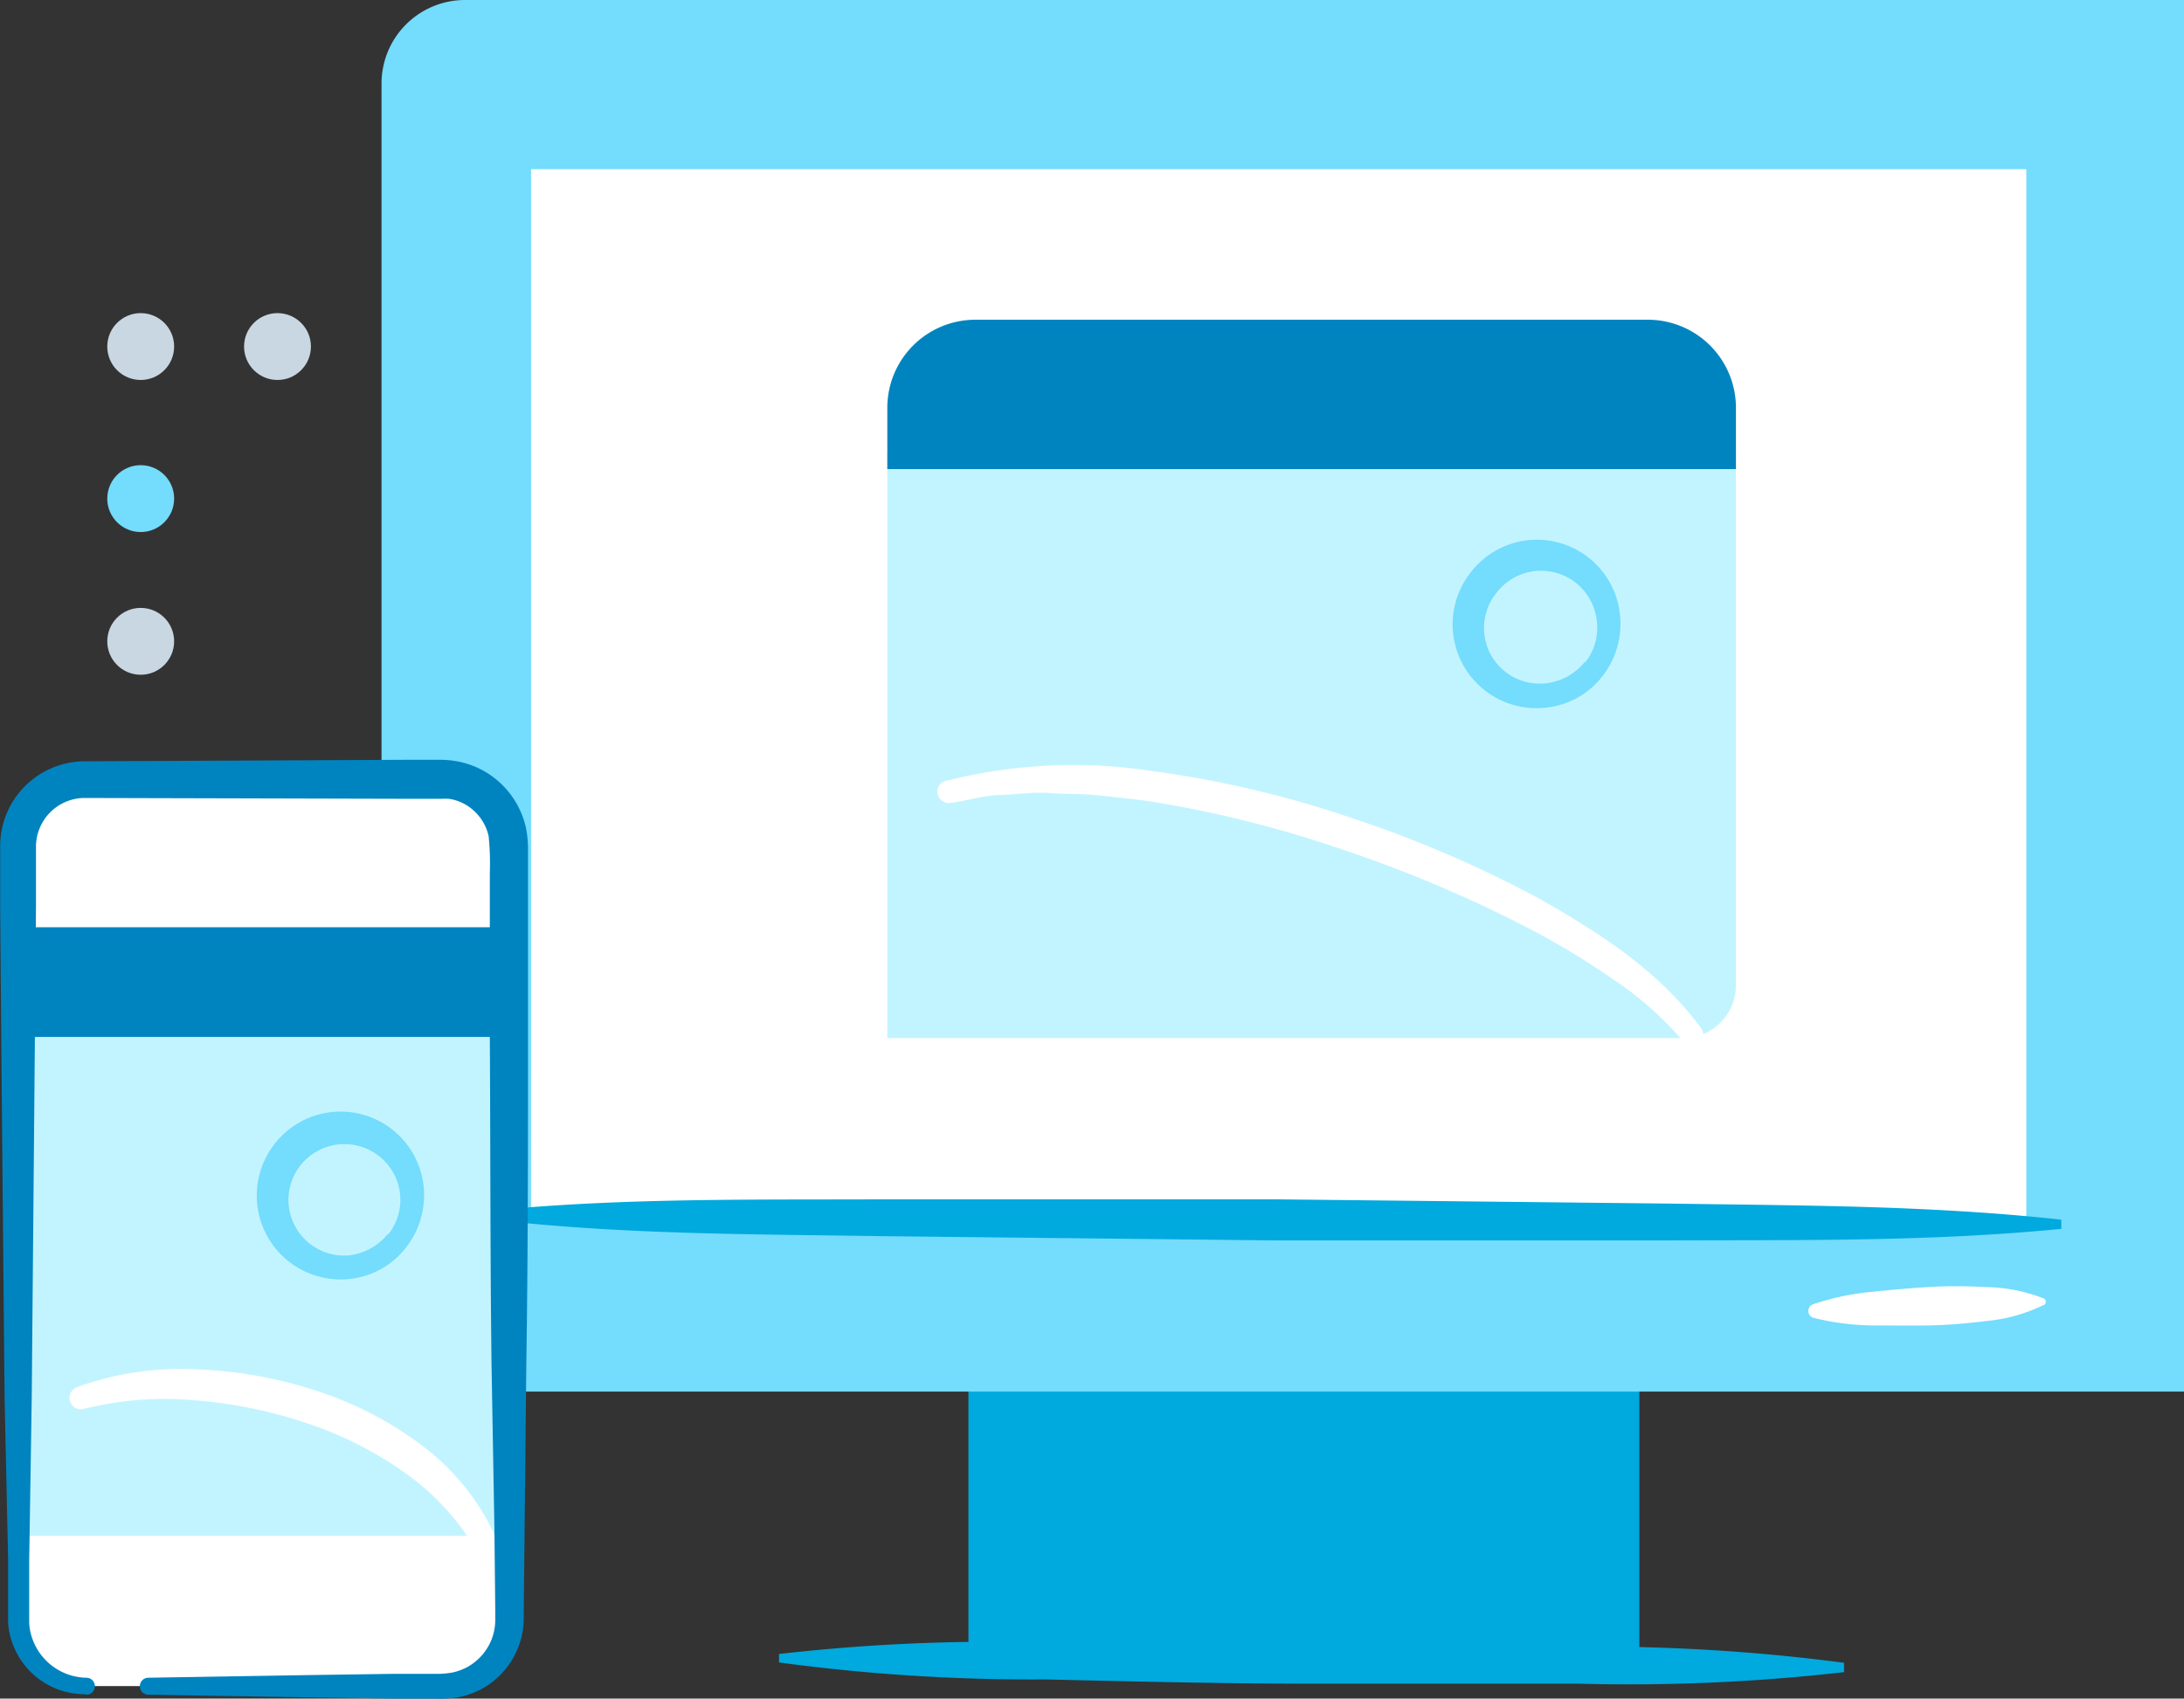
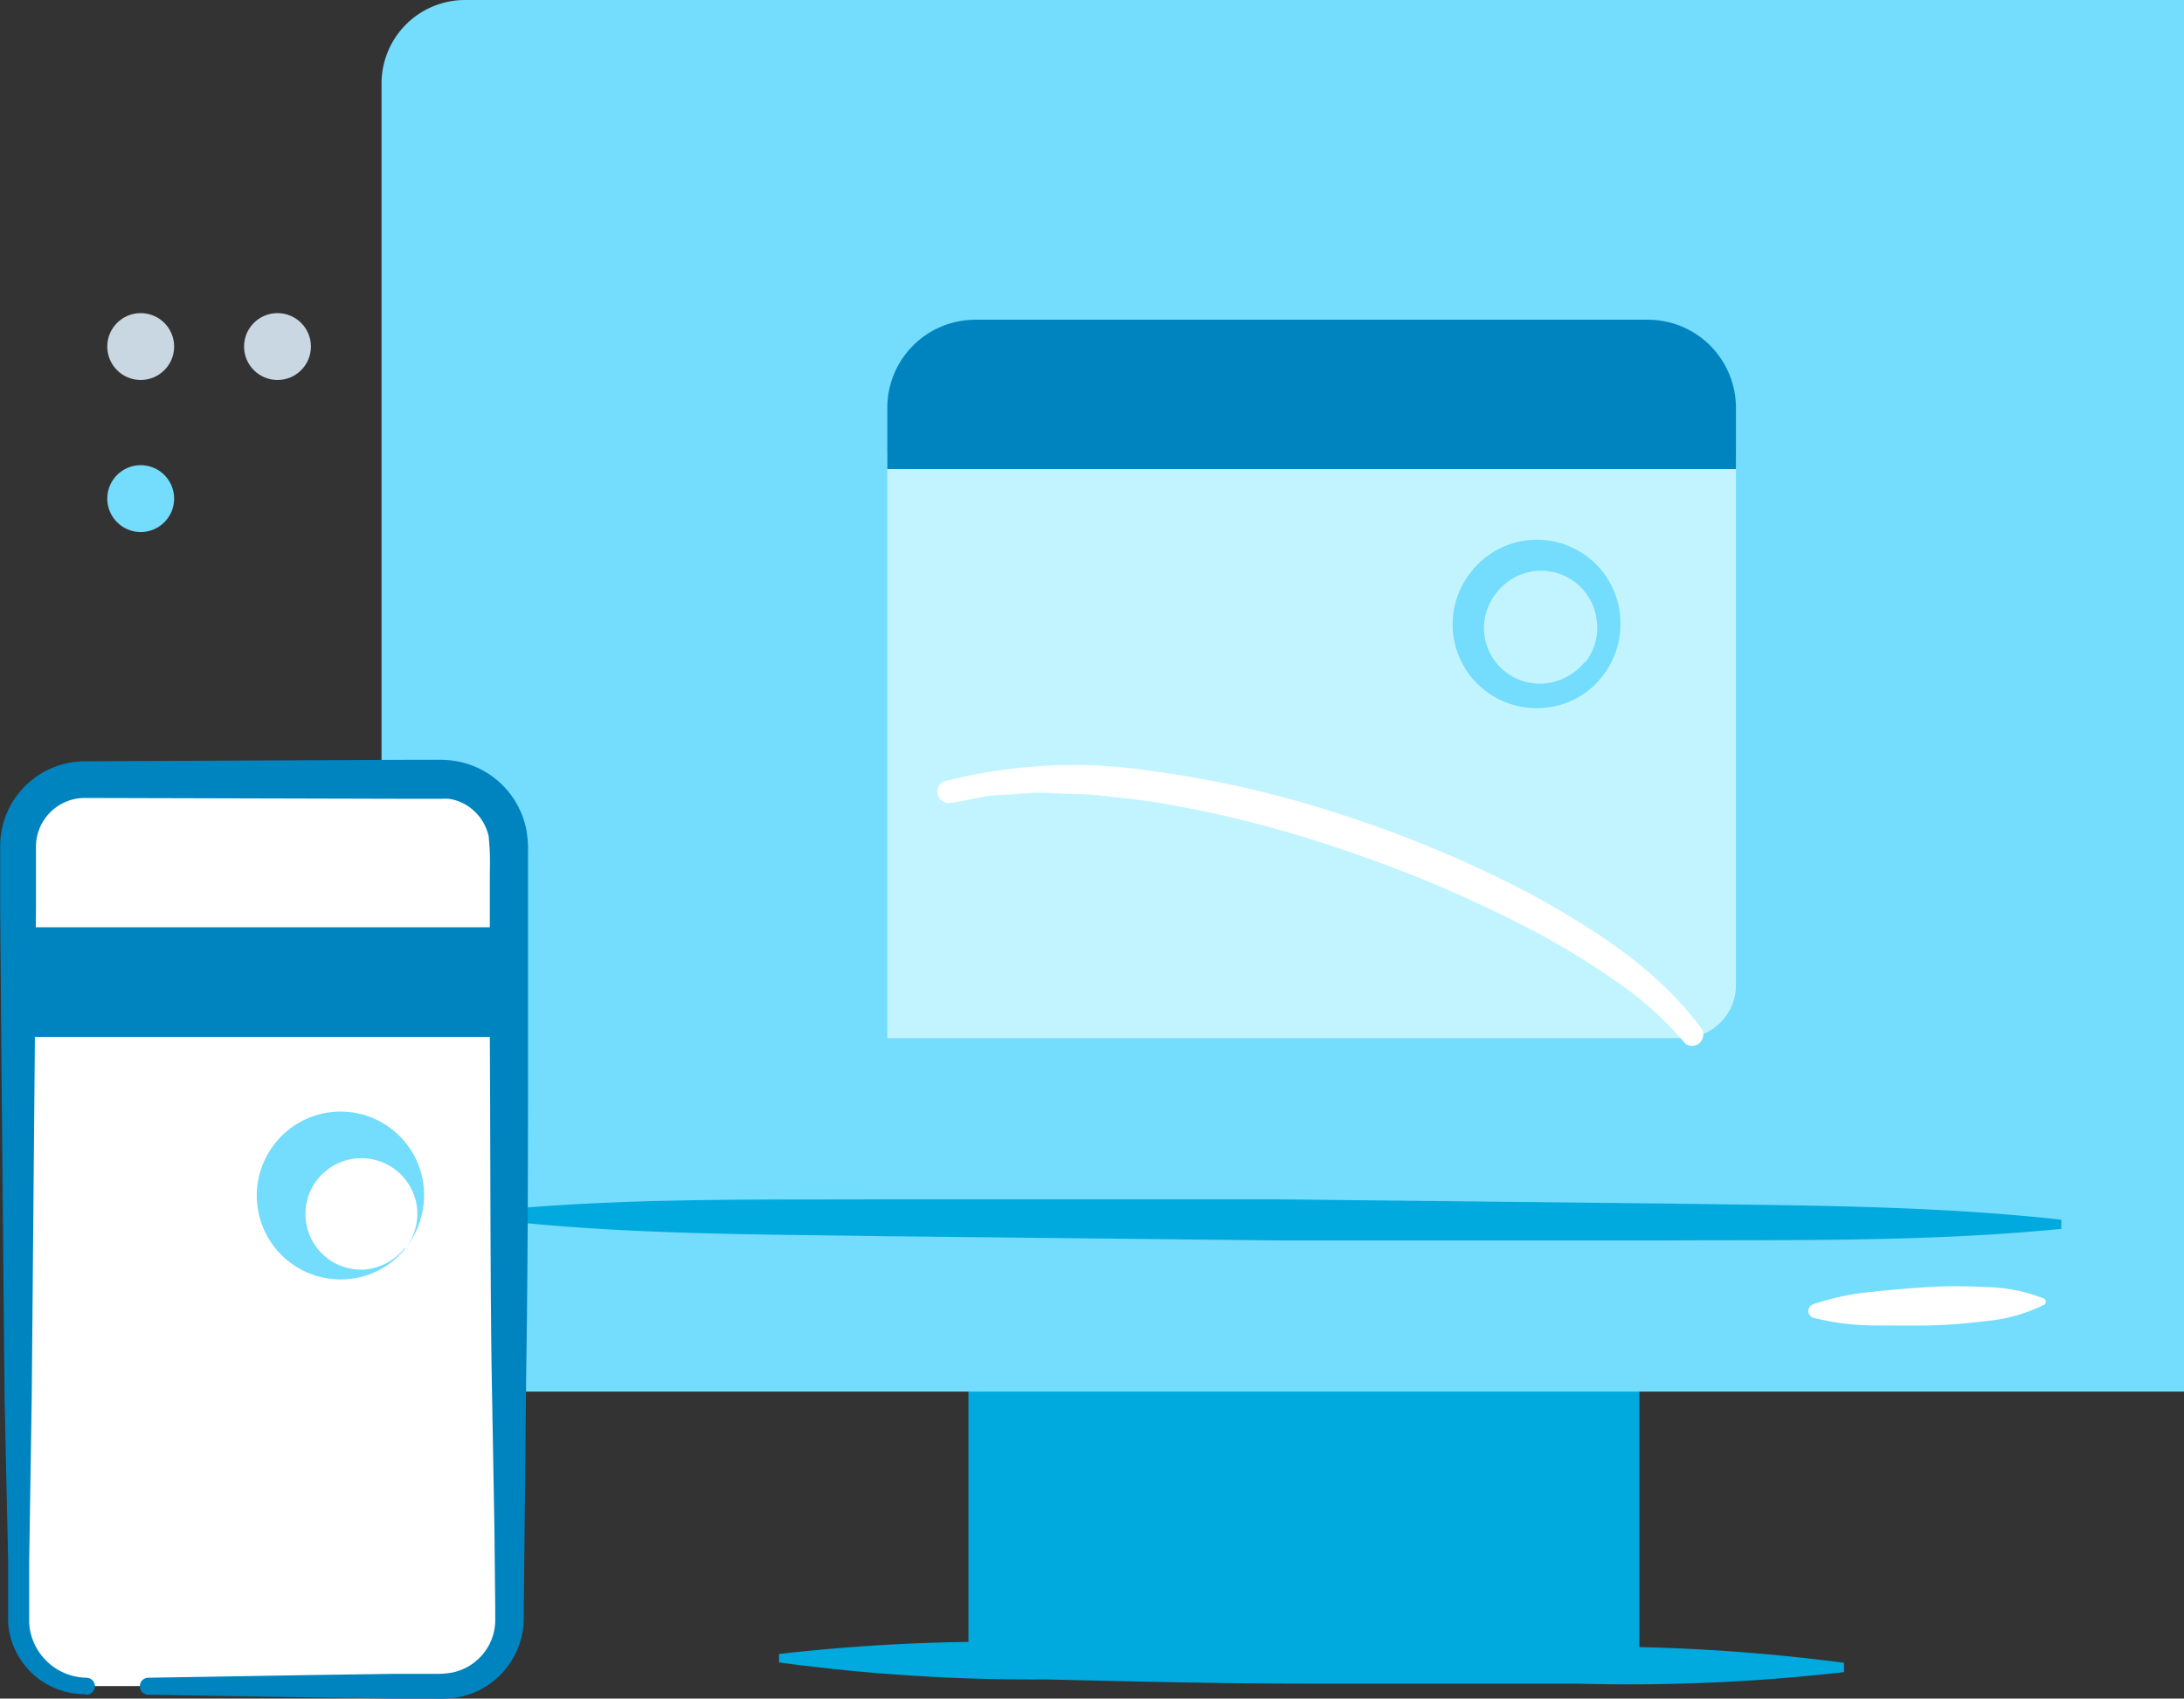
<svg xmlns="http://www.w3.org/2000/svg" id="Layer_2" data-name="Layer 2" viewBox="0 0 128.68 100.09">
  <rect x="0" y="0" width="128.68" height="100.09" fill="#333333" stroke="none" />
  <defs>
    <style>.cls-1{fill:#00a9de}.cls-2{fill:#74dcfc}.cls-3{fill:#fff}.cls-4{fill:#c8d7e2}.cls-5{fill:#c2f4ff}.cls-6{fill:#0084c0}</style>
  </defs>
  <title>features_mobile_illo</title>
  <path class="cls-1" d="M57.06 80.11h39.53v17.5H57.06z" />
  <path class="cls-2" d="M27.39 0h101.29v82H22.48V4.92A4.92 4.92 0 0 1 27.39 0z" />
-   <path class="cls-3" d="M31.29 9.97h88.1v62.07h-88.1z" />
  <path class="cls-1" d="M180.29 537.06c-7.72.76-15.44.65-23.16.68h-23.16l-23.16-.25c-7.72-.12-15.44-.09-23.16-1V536c7.72-.77 15.44-.65 23.16-.68h23.16l23.16.25c7.72.12 15.44.1 23.16.95zM167.49 563.18a111.94 111.94 0 0 1-15.69.68h-15.69c-5.23 0-10.46-.13-15.69-.25a111.79 111.79 0 0 1-15.68-1v-.5a111.79 111.79 0 0 1 15.69-.68h15.69c5.23 0 10.46.13 15.69.25a111.94 111.94 0 0 1 15.68.95z" transform="translate(-58.84 -464.65)" />
  <path class="cls-3" d="M179.24 541.55a9.7 9.7 0 0 1-3.36.94c-1.13.14-2.25.24-3.39.26s-2.26 0-3.4 0a15 15 0 0 1-3.41-.45.42.42 0 0 1 0-.8 15 15 0 0 1 3.37-.72c1.13-.12 2.25-.22 3.38-.29s2.26-.06 3.4 0a9.7 9.7 0 0 1 3.42.67.22.22 0 0 1 0 .4z" transform="translate(-58.84 -464.65)" />
-   <circle class="cls-4" cx="8.29" cy="37.79" r="1.97" />
  <circle class="cls-2" cx="8.29" cy="29.38" r="1.97" />
  <circle class="cls-4" cx="8.29" cy="20.42" r="1.97" />
  <circle class="cls-4" cx="16.35" cy="20.42" r="1.97" />
  <path class="cls-5" d="M158 525.82h-46.88v-34.51h50v31.38a3.12 3.12 0 0 1-3.12 3.13z" transform="translate(-58.84 -464.65)" />
  <path class="cls-6" d="M57.47 18.84h39.62a5.19 5.19 0 0 1 5.19 5.16v3.64h-50V24a5.19 5.19 0 0 1 5.19-5.16z" />
  <path class="cls-3" d="M114.51 510.68a30.61 30.61 0 0 1 12.18-.6 62 62 0 0 1 11.79 2.77 68.94 68.94 0 0 1 11.12 4.79c3.5 2 7 4.21 9.52 7.67a.66.66 0 0 1-1 .82l-.05-.06a20.12 20.12 0 0 0-4.28-3.78 44.75 44.75 0 0 0-5-3 76.26 76.26 0 0 0-10.85-4.58 67.57 67.57 0 0 0-11.41-2.85c-1-.14-1.94-.23-2.91-.34s-1.94-.07-2.92-.14-1.93.08-2.9.11-1.89.31-2.85.46h-.07a.66.66 0 0 1-.29-1.3zM63.88 564a4 4 0 0 1-4-4v-45.47a4 4 0 0 1 4-4h21a4 4 0 0 1 4 4V560a4 4 0 0 1-4 4H67.52" transform="translate(-58.84 -464.65)" />
-   <path class="cls-5" d="M1.07 54.64h28.91V90.5H1.07z" />
-   <path class="cls-2" d="M153.25 504.5a4.81 4.81 0 0 1-3.19 1.83 4.94 4.94 0 0 1-4.57-7.95 4.92 4.92 0 0 1 8.81 2.62 5 5 0 0 1-1.05 3.5zm-1-.83a3.29 3.29 0 0 0 .66-2.53 3.3 3.3 0 0 0-5.91-1.54 3.28 3.28 0 0 0 2.86 5.32 3.43 3.43 0 0 0 2.34-1.25zM82.73 538.2a4.81 4.81 0 0 1-3.19 1.8 4.94 4.94 0 0 1-4.54-7.92 4.92 4.92 0 0 1 8.81 2.58 5 5 0 0 1-1.08 3.54zm-1-.83a3.29 3.29 0 0 0 .66-2.53 3.3 3.3 0 0 0-5.83-1.54 3.28 3.28 0 0 0 2.86 5.32 3.43 3.43 0 0 0 2.26-1.25z" transform="translate(-58.84 -464.65)" />
+   <path class="cls-2" d="M153.25 504.5a4.81 4.81 0 0 1-3.19 1.83 4.94 4.94 0 0 1-4.57-7.95 4.92 4.92 0 0 1 8.81 2.62 5 5 0 0 1-1.05 3.5zm-1-.83a3.29 3.29 0 0 0 .66-2.53 3.3 3.3 0 0 0-5.91-1.54 3.28 3.28 0 0 0 2.86 5.32 3.43 3.43 0 0 0 2.34-1.25zM82.73 538.2a4.81 4.81 0 0 1-3.19 1.8 4.94 4.94 0 0 1-4.54-7.92 4.92 4.92 0 0 1 8.81 2.58 5 5 0 0 1-1.08 3.54za3.29 3.29 0 0 0 .66-2.53 3.3 3.3 0 0 0-5.83-1.54 3.28 3.28 0 0 0 2.86 5.32 3.43 3.43 0 0 0 2.26-1.25z" transform="translate(-58.84 -464.65)" />
  <path class="cls-6" d="M1.44 54.64h28.17v6.46H1.44z" />
  <path class="cls-3" d="M63.32 546.41a17.87 17.87 0 0 1 7.09-1.07 25.45 25.45 0 0 1 7 1.24 21.15 21.15 0 0 1 6.39 3.32 13.91 13.91 0 0 1 4.42 5.73.67.67 0 0 1-1.21.57 14.48 14.48 0 0 0-4.35-4.79 21.62 21.62 0 0 0-5.87-2.94 27.22 27.22 0 0 0-6.51-1.31 19.64 19.64 0 0 0-6.55.52.67.67 0 0 1-.42-1.26z" transform="translate(-58.84 -464.65)" />
  <path class="cls-6" d="M63.88 564.48a4.52 4.52 0 0 1-4.26-2.88 4.28 4.28 0 0 1-.3-1.34V556.61l-.21-9.61-.18-19.27-.08-9.64v-3.64a5 5 0 0 1 4.88-4.94l19.27-.09h1.81a5.66 5.66 0 0 1 .77.06 5.07 5.07 0 0 1 2.76 1.33 5.13 5.13 0 0 1 1.5 2.67 6.82 6.82 0 0 1 .11 1.44v10.84c0 6.42 0 12.85-.1 19.27l-.1 9.64-.05 4.82v.62a4.86 4.86 0 0 1-.55 2.1 4.78 4.78 0 0 1-2 2 4.94 4.94 0 0 1-1.36.46 6.92 6.92 0 0 1-1.34.07h-2.41l-4.82-.07-9.64-.16a.5.5 0 0 1 0-1l9.64-.16 4.82-.07h2.41a5.12 5.12 0 0 0 1.06-.08 3.37 3.37 0 0 0 .9-.34 3.23 3.23 0 0 0 1.29-1.37 3.16 3.16 0 0 0 .32-1.37v-.59l-.05-4.82-.17-9.71c-.08-6.42-.06-12.85-.1-19.27v-9.64a15.93 15.93 0 0 0-.07-2.17 2.85 2.85 0 0 0-.83-1.46 2.75 2.75 0 0 0-1.51-.74 3.33 3.33 0 0 0-.43 0H83l-19.24-.05a2.88 2.88 0 0 0-2.8 2.81v3.59l-.08 9.64-.17 19.29-.15 9.64v3.58a3.11 3.11 0 0 0 .19 1 3.44 3.44 0 0 0 3.18 2.29.5.5 0 0 1 0 1z" transform="translate(-58.84 -464.65)" />
</svg>